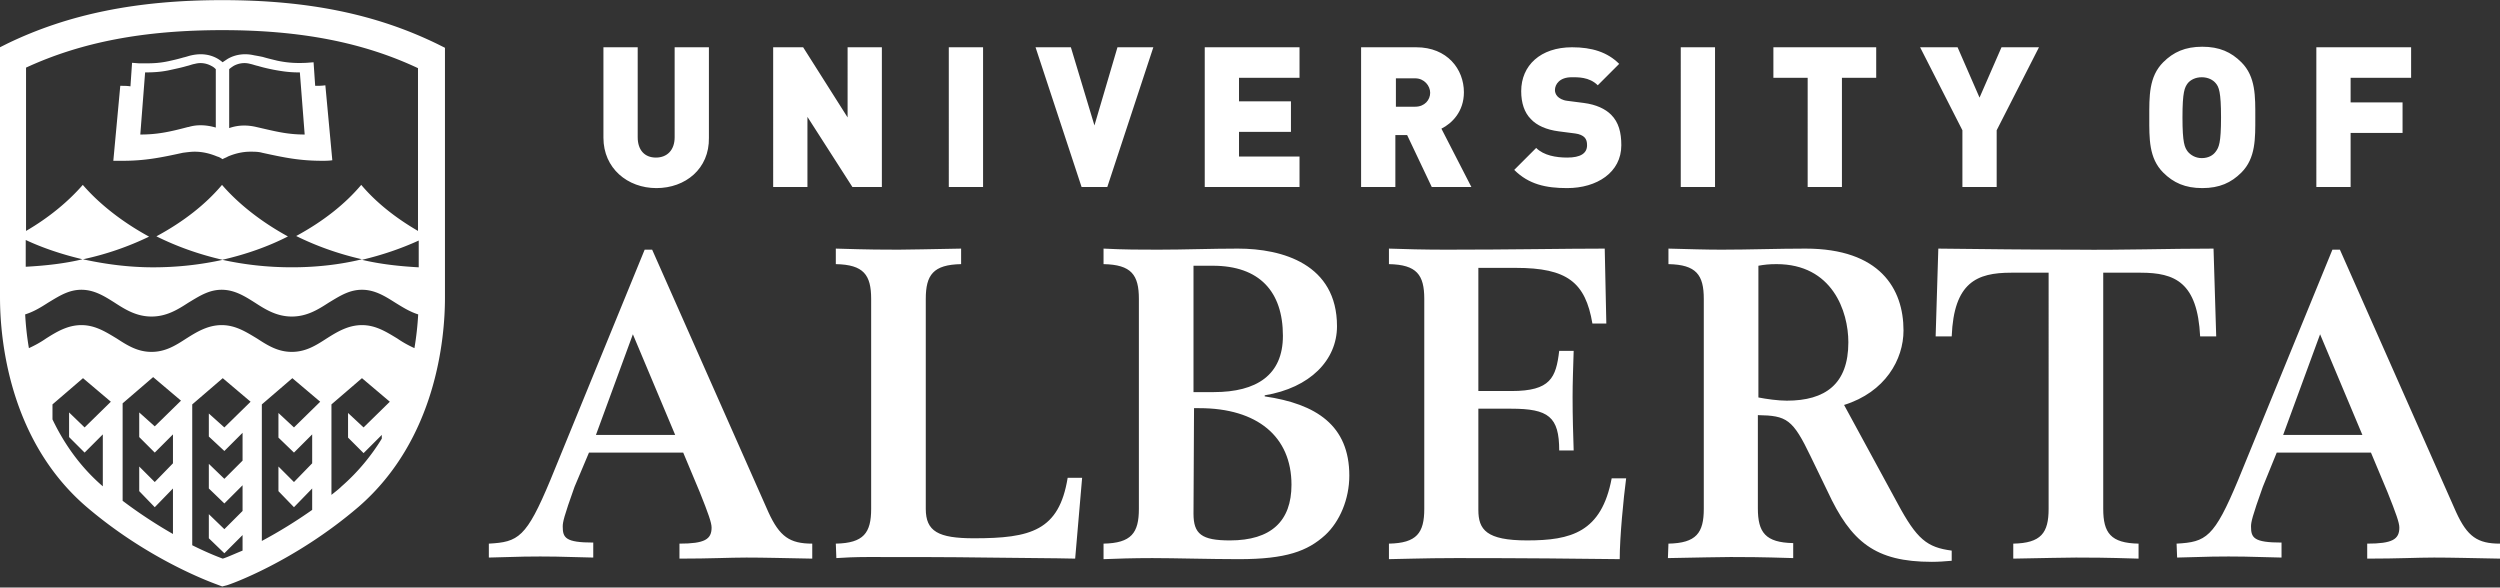
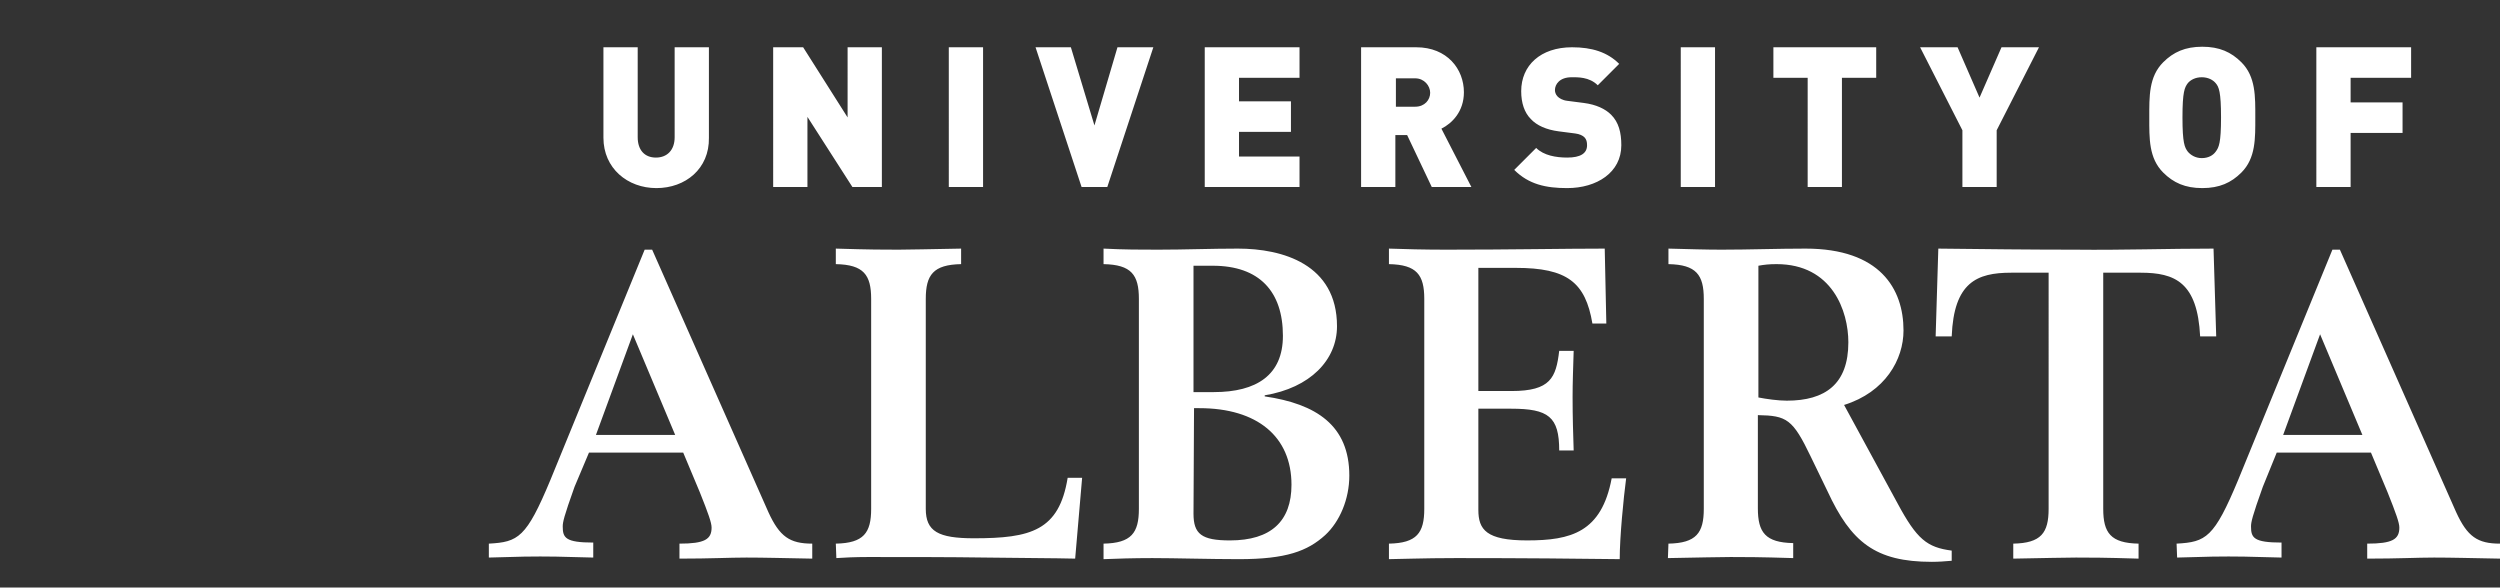
<svg xmlns="http://www.w3.org/2000/svg" width="2204" height="518" fill="none">
  <rect width="100%" height="100%" fill="#333333" stroke="none" />
  <path fill="#fff" d="M1918.88 479.27c25.96-1.416 33.04-5.193 54.29-56.175l83.08-202.983h6.61l102.43 231.307c9.92 21.714 18.89 27.851 38.71 27.851v13.217c-25.96-.472-42.96-.944-58.06-.944-15.11 0-31.16.944-59.01.944V479.27c22.19 0 28.33-3.777 28.33-14.162 0-4.248-2.84-12.273-10.39-31.155l-14.63-34.933h-83.08l-12.28 30.212c-9.44 26.435-10.38 31.156-10.38 34.932 0 9.913 2.36 14.162 26.9 14.162v13.217c-33.98-.944-37.76-.944-46.73-.944-9.44 0-13.22 0-45.32.944l-.47-12.273Zm163.8-95.827-37.29-88.747-32.57 88.747h69.86Zm-858.19 95.827c24.55-.472 31.15-9.441 31.15-30.684V263.541c0-21.243-6.6-30.212-31.15-30.684v-13.689c12.74.472 31.15.944 50.51.944 58.06 0 104.32-.944 139.73-.944l1.41 66.087h-12.27c-6.14-36.348-22.19-49.093-67.5-49.093h-33.05v108.572h29.27c34.46 0 39.18-11.801 42.01-35.404h12.75c-.47 14.634-.95 28.795-.95 40.597 0 17.938.48 32.1.95 47.205h-12.75c0-29.739-9.44-36.82-42.48-36.82h-28.8v89.218c0 17.466 7.08 26.907 42.96 26.907 38.71 0 65.61-7.08 74.58-54.758h12.75c-2.36 17.938-5.67 51.926-5.67 71.28-36.82-.472-84.49-.944-143.97-.944-29.27 0-51.93.944-59.48.944V479.27Zm246.41 0c24.55-.472 31.16-9.441 31.16-30.684V263.541c0-21.243-6.61-30.212-31.16-30.684v-13.689c17.94.472 33.04.944 46.73.944 24.55 0 49.57-.944 74.12-.944 65.61 0 86.38 35.404 86.38 72.224 0 25.491-16.05 54.286-52.4 65.616l47.21 86.858c16.99 31.627 25.96 38.708 47.68 41.541v8.968c-5.67.473-11.33.945-17.47.945-50.04 0-71.28-17.466-92.05-62.312l-14.63-30.211c-16.05-33.516-21.24-36.348-46.74-36.82v82.137c0 21.243 6.61 30.212 31.16 30.684v13.217c-30.21-.944-42.96-.944-55.23-.944-12.27 0-25.02.472-55.23.944l.47-12.745Zm79.31-128.871c7.08 1.416 17.46 2.832 25.02 2.832 33.98 0 54.28-14.633 54.28-51.454 0-27.379-14.16-68.92-63.25-68.92-6.61 0-10.86.472-16.05 1.416v116.126ZM1774.9 479.27c24.55-.472 31.16-9.441 31.16-30.684V240.41h-33.04c-30.22 0-50.51 8.497-52.4 56.175h-14.16l2.36-77.417c40.59.472 80.72.944 121.31.944 40.6.472 80.73-.944 121.32-.944l2.36 77.417h-14.16c-2.36-47.678-22.19-56.175-52.4-56.175h-33.04v208.176c0 21.243 6.61 30.212 31.15 30.684v13.217c-30.21-.944-42.95-.944-55.23-.944-12.27 0-25.01.472-55.23.944V479.27Zm-512.65-314.389-21.71-45.789h-10.39v45.789h-30.21V41.675h48.62c27.38 0 42.02 19.354 42.02 39.653 0 16.994-10.39 27.379-19.83 32.099l26.43 51.454h-34.93Zm-14.63-95.827h-16.99v25.02h16.99c8.5 0 13.22-6.138 13.22-12.274 0-6.137-5.2-12.746-13.22-12.746Zm134.06 96.772c-18.88 0-33.99-3.305-46.73-16.05l19.35-19.355c6.61 6.609 17.47 8.497 27.38 8.497 11.8 0 17.47-3.776 17.47-10.857 0-2.832-.47-5.192-2.36-7.081-1.42-1.416-4.25-2.832-8.03-3.304l-14.63-1.888c-10.86-1.416-19.35-5.193-24.55-10.858-5.66-5.664-8.49-14.161-8.49-24.546 0-22.659 16.99-38.709 44.84-38.709 17.47 0 31.16 4.249 41.54 14.634l-18.88 18.882c-7.55-7.553-17.94-7.08-23.13-7.08-10.39 0-14.63 6.136-14.63 11.328 0 1.417.47 3.777 2.36 5.665 1.41 1.416 4.24 3.305 8.49 3.777l14.64 1.888c10.85 1.416 18.88 5.192 24.07 10.385 6.61 6.609 8.97 15.578 8.97 26.907 0 24.075-21.71 37.765-47.68 37.765Zm100.08-.945V41.675h30.21v123.206h-30.21Zm142.09-96.299v96.299h-30.21V68.582h-30.22V41.675h90.64v26.907h-30.21Zm136.42 46.262v50.037h-30.21v-50.037l-37.29-73.169h33.04l19.35 44.373 19.36-44.373h33.04l-37.29 73.169ZM1976 152.136c-8.97 8.969-19.35 13.69-34.46 13.69s-25.49-4.721-34.46-13.69c-12.75-12.746-12.27-30.212-12.27-48.622s-.48-35.876 12.27-48.621c8.97-8.97 19.35-13.69 34.46-13.69s25.49 4.72 34.46 13.69c12.74 12.745 12.27 30.211 12.27 48.621 0 18.41.47 35.876-12.27 48.622Zm-22.66-78.833c-2.36-2.832-6.61-5.193-12.27-5.193-5.67 0-9.92 2.36-12.28 5.193-2.83 3.776-4.72 7.553-4.72 30.211 0 22.659 1.89 26.435 4.72 30.212 2.36 2.832 6.61 5.664 12.28 5.664 5.66 0 9.91-2.36 12.27-5.664 2.83-3.777 4.72-7.553 4.72-30.212 0-22.658-1.89-26.907-4.72-30.211Zm118.96-4.72v21.714h45.79v26.907h-45.79v47.677h-30.21V41.675h83.55v26.907h-53.34ZM430.965 479.27c25.963-1.416 33.044-5.193 54.286-56.175l83.082-202.983h6.608l102.436 231.307c9.913 21.714 18.882 27.851 38.709 27.851v13.217c-25.963-.472-42.485-.944-58.063-.944-15.106 0-31.156.944-59.007.944V479.27c22.187 0 28.323-3.777 28.323-14.162 0-4.248-2.832-12.273-10.385-31.155l-14.633-34.933h-83.082l-12.745 30.212c-9.442 26.435-10.386 31.156-10.386 34.932 0 9.913 2.361 14.162 26.907 14.162v13.217c-33.987-.944-37.764-.944-46.733-.944-9.441 0-13.217 0-45.317.944V479.27Zm164.275-95.827-37.293-88.747-32.571 88.747h69.864Zm141.616 95.827c24.547-.472 31.156-9.441 31.156-30.684V263.541c0-21.243-6.609-30.212-31.156-30.684v-13.689c30.212.944 42.957.944 55.231.944 12.273 0 25.018-.472 55.23-.944v13.689c-24.547.472-31.156 9.441-31.156 30.684v185.045c0 19.826 10.858 25.963 42.485 25.963 50.038 0 75.057-6.609 82.61-53.342h12.745l-6.136 71.28c-18.883-.472-46.262-.472-78.834-.944-31.627-.472-67.503-.472-103.852-.472-11.329 0-21.242.472-27.851.944l-.472-12.745Zm236.028 0c24.546-.472 31.156-9.441 31.156-30.684V263.541c0-21.243-6.61-30.212-31.156-30.684v-13.689c17.938.944 33.046.944 48.146.944 23.61 0 46.74-.944 70.34-.944 39.18 0 87.33 13.689 87.33 68.448 0 29.739-23.6 54.286-63.73 60.895v.944c45.32 6.609 74.59 25.491 74.59 69.864 0 20.77-8.5 40.597-21.25 52.398-15.57 14.162-34.46 21.242-76 21.242-25.49 0-56.64-.944-76.47-.944-16.994 0-31.155.472-42.956.944V479.27Zm79.306-133.592h17.94c37.76 0 60.89-15.105 60.89-49.565 0-39.181-20.77-61.84-61.84-61.84h-16.99v111.405Zm0 107.157c0 17.938 7.08 23.602 32.1 23.602 36.35 0 54.28-16.994 54.28-49.093 0-42.485-30.21-67.504-81.19-67.504h-4.72l-.47 92.995ZM578.718 165.826c-25.491 0-46.734-17.466-46.734-44.374V41.675h30.212v79.305c0 11.33 6.137 17.938 16.05 17.938s16.522-6.608 16.522-17.938V41.675h30.211v79.777c.472 27.38-20.77 44.374-46.261 44.374Zm172.772-.945-39.653-61.839v61.839h-30.211V41.675h26.435l39.18 61.839V41.675h30.212v123.206H751.49Zm84.97 0V41.675h30.211v123.206H836.46Zm139.728 0h-22.659L912.932 41.675h31.156l20.771 68.92 20.298-68.92h31.623l-40.592 123.206Zm85.912 0V41.675h83.56v26.907h-53.35v20.77h45.79v26.908h-45.79v21.714h53.35v26.907h-83.56Z" />
-   <path fill="#fff" fill-rule="evenodd" d="m192.126 515.597 3.777 1.416 3.776-.944c2.36-.472 59.951-20.77 116.598-69.392 68.447-59.479 76-148.697 76-184.101V42.126l-6.608-3.304C331.382 12.387 271.431.113 195.903.113 120.846.113 60.423 12.387 6.609 38.35L0 41.654v220.45c0 35.876 7.553 125.094 75.529 184.101 53.878 46.245 108.61 66.441 115.862 69.117l.575.213.16.062Zm4.075-489.027c-68.92 0-124.15 10.386-173.244 33.044v143.977c20.298-11.802 37.292-25.963 50.038-40.597 14.512 16.779 34.687 32.687 58.433 45.631-17.922 8.627-37.478 15.543-58.28 19.968 19.355 4.249 40.125 7.081 61.84 7.081 21.65 0 41.892-2.346 61.194-6.571 19.275 4.212 39.487 6.551 61.103 6.551 21.715 0 42.485-2.36 61.839-7.081-21.292-4.879-40.5-11.843-58.015-20.499 23.664-12.799 43.049-28.093 57.354-45.08 12.746 15.106 29.74 28.795 50.038 40.597V60.086c-48.15-22.658-103.38-33.516-172.3-33.516Zm57.632 181.876c-23.603-12.912-43.659-28.75-58.104-45.452-14.404 17.105-33.959 32.493-57.847 45.346 17.567 8.725 36.838 15.746 58.211 20.665 20.996-4.825 40.368-11.678 57.74-20.559Zm30.17-66.694c-19.826 0-33.516-2.833-52.87-7.081-3.304-.944-7.081-.944-10.385-.944-7.553 0-14.162 1.888-19.826 4.248-.708.472-1.535.826-2.361 1.18-.826.354-1.652.708-2.36 1.18-1.416-.944-2.832-1.888-4.721-2.36-5.664-2.36-12.273-4.248-19.826-4.248-2.932 0-5.865.372-9.128.785l-.66.084-.597.075c-19.354 4.248-33.516 7.081-52.87 7.081h-8.497l6.137-66.088c3.304 0 6.136 0 8.969.472l1.416-20.77 6.137.472h6.608c7.081 0 12.746-.472 19.355-1.889 4.248-.944 8.497-1.888 13.217-3.304 1.18-.236 2.36-.59 3.54-.944 1.181-.354 2.361-.708 3.541-.944 8.497-1.888 16.522-.944 23.603 3.304 1.416.944 2.832 1.889 3.776 2.833l4.249-2.833c7.08-4.248 15.577-5.192 23.602-3.304 2.832.472 5.193.944 7.553 1.416 3.575 1.073 6.88 1.874 9.913 2.61h.001l.006.002.005.001c.968.235 1.908.463 2.821.691 8.969 1.889 16.522 2.36 25.963 1.889l6.136-.472 1.416 20.77c2.833 0 5.665 0 8.97-.472l6.136 66.088c-3.304.472-6.136.472-8.969.472Zm-118.307-29.763h.473c7.552-2.36 16.049-1.888 24.074.472V61.007c-.944-.944-1.888-1.888-3.776-2.832-4.249-2.36-9.441-3.305-14.634-1.889-1.568.262-2.847.668-4.077 1.059h-.001c-.991.315-1.95.62-3.003.83-3.876 1.163-7.752 2.007-11.366 2.795-.788.171-1.563.34-2.323.51-8.025 1.887-15.106 2.36-23.131 2.36l-4.248 54.758c15.105 0 25.963-2.361 42.012-6.609Zm36.349.944c8.025-2.832 16.05-2.832 24.074-.944 1.748.399 3.427.788 5.05 1.164h.001v.001c13.727 3.179 23.505 5.444 37.434 5.444l-4.248-54.759h-.944c-8.025 0-14.634-.944-22.187-2.36-4.72-.944-8.969-1.888-13.689-3.304-1.181-.236-2.361-.59-3.541-.944-1.18-.355-2.36-.709-3.54-.945-5.193-1.416-10.385-.472-14.634 1.889-1.416.944-2.832 1.888-3.776 2.832v51.926ZM22.68 235.173c17.466-.944 34.46-2.832 50.038-6.609-17.939-4.248-34.933-9.913-50.038-16.994v23.603Zm296.429-6.117c17.938-4.248 34.46-9.913 50.038-16.994v23.603c-17.466-.944-33.988-2.832-50.038-6.609Zm29.268 37.73c-8.969-5.664-17.938-11.329-29.267-11.329-10.516 0-18.592 4.88-27.247 10.111-.67.405-1.343.812-2.021 1.218-9.441 6.137-19.354 12.274-32.571 12.274-13.218 0-23.131-6.137-32.572-12.274-8.969-5.664-17.938-11.329-29.267-11.329-10.516 0-18.592 4.88-27.247 10.111l-.003.002c-.668.404-1.341.81-2.018 1.216-9.441 6.137-19.354 12.274-32.572 12.274-13.217 0-23.13-6.137-32.571-12.274-8.97-5.664-17.939-11.329-29.268-11.329-10.516 0-18.591 4.88-27.247 10.111-.67.405-1.342.812-2.02 1.218-6.609 4.249-12.746 8.025-20.298 10.386.472 8.497 1.416 18.882 3.304 29.739 5.192-2.36 10.385-5.193 15.106-8.497 8.969-5.665 18.882-11.801 31.155-11.801 11.577 0 20.634 5.459 29.548 10.833l.007.005 1.601.963c9.441 6.137 18.41 11.801 30.683 11.801 12.274 0 21.243-5.664 30.684-11.801 8.969-5.665 18.882-11.801 31.156-11.801 11.576 0 20.633 5.459 29.547 10.833l.008.005 1.6.963c9.441 6.137 18.41 11.801 30.684 11.801 12.273 0 21.242-5.664 30.683-11.801 8.969-5.665 18.882-11.801 31.156-11.801 11.576 0 20.633 5.459 29.547 10.833l1.608.968c4.721 3.304 9.914 6.137 15.106 8.497a271.61 271.61 0 0 0 3.305-29.739c-7.039-2.2-13.257-6.039-19.038-9.608l-.726-.448-.535-.33ZM213.845 471.709v13.69a661.489 661.489 0 0 0-7.214 3.032c-4.511 1.918-8.025 3.412-10.252 4.049-5.193-1.889-14.634-5.665-26.907-11.802v-124.15l26.907-23.131 24.547 20.771-23.131 22.658-13.689-12.273v20.298l13.689 12.746 16.05-16.05v24.547l-16.05 16.049-13.689-13.217v21.714l13.689 13.218 16.05-16.05v22.659l-16.05 16.05-13.689-13.218v21.243l13.689 13.217 16.05-16.05Zm-77.417-24.547 16.05-16.522v40.125c-13.218-7.553-28.795-17.466-44.373-29.267v-85.914l26.907-23.131 24.547 20.771-23.131 22.658-13.69-12.273v21.714l13.69 13.69 16.05-16.05v25.491l-16.05 16.522-13.69-13.69v21.715l13.69 14.161Zm145.865-92.994-23.131 22.658-13.689-12.745v21.714l13.689 13.218 16.05-16.05v25.491l-16.05 16.522-13.689-13.69v21.715l13.689 14.161 16.05-16.522v18.883a424.326 424.326 0 0 1-44.373 27.379V356.528l26.907-23.131 24.547 20.771Zm61.367 0-23.131 22.658-13.689-12.745v21.714l13.689 13.69 16.05-16.05v3.304c-8.969 14.634-20.77 29.268-35.404 42.013-1.964 1.964-4.154 3.701-6.257 5.368-.93.738-1.843 1.461-2.712 2.185v-79.777l26.907-23.131 24.547 20.771Zm-245.94 0-23.131 22.658-13.69-13.217v21.714l13.69 13.69 16.05-16.05v45.789c-20.299-17.466-34.46-38.236-44.373-59.007v-13.217l26.907-23.131 24.547 20.771Z" clip-rule="evenodd" />
</svg>